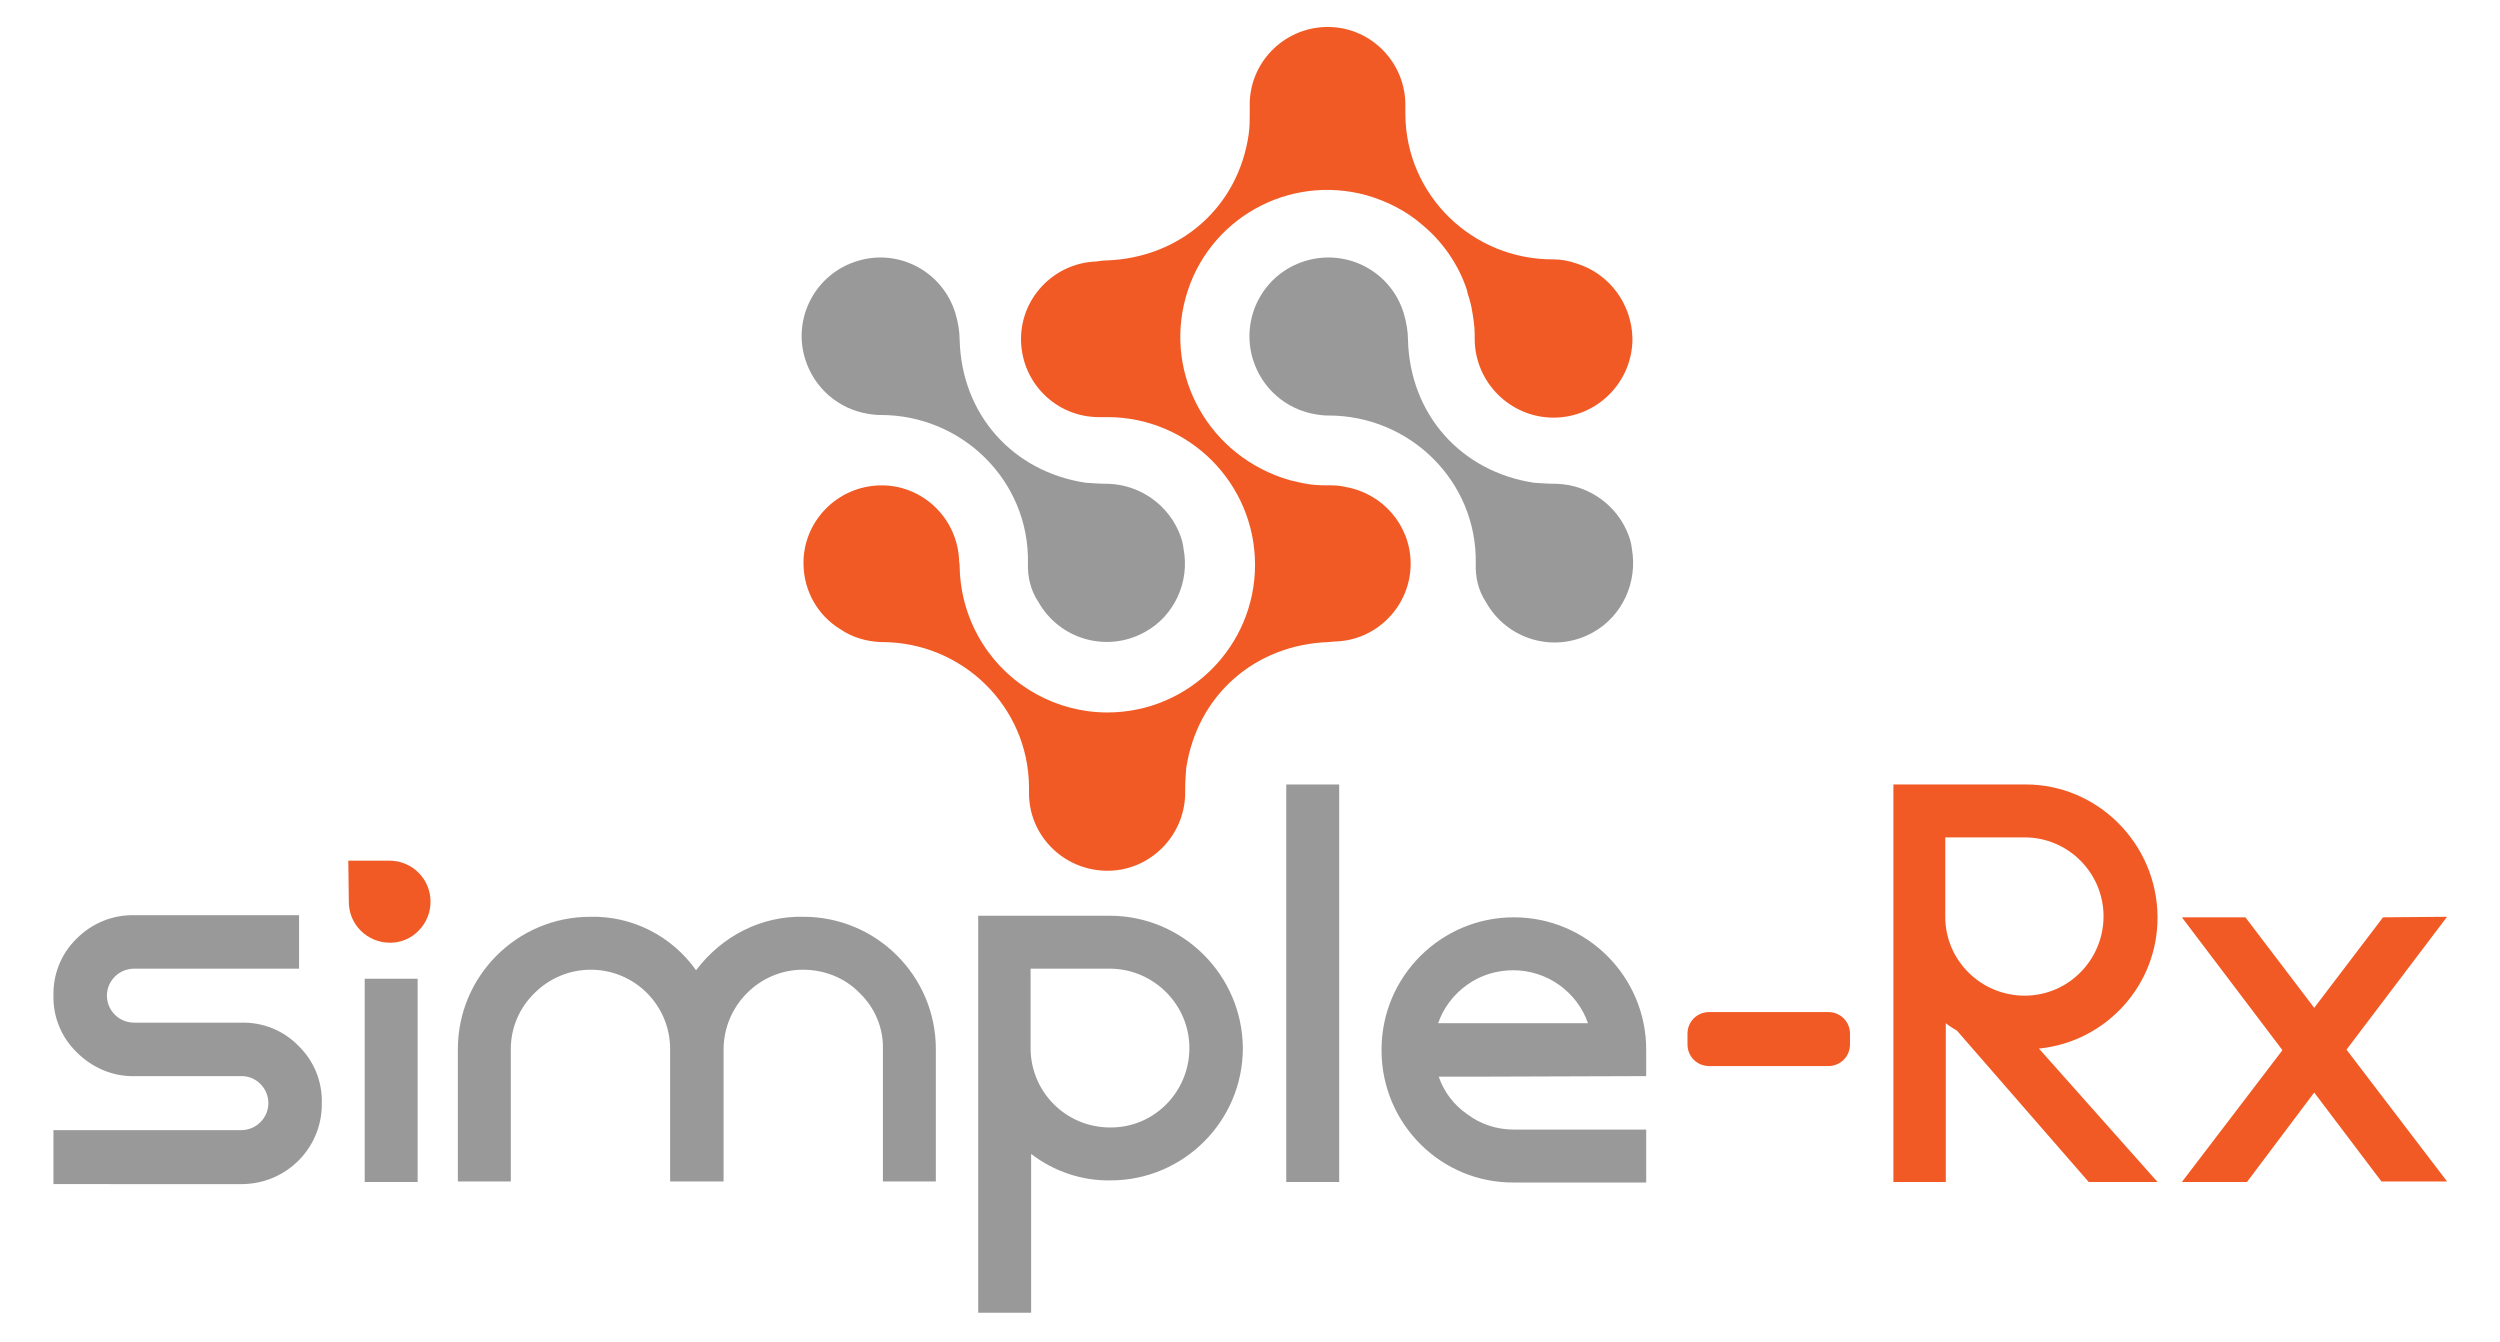
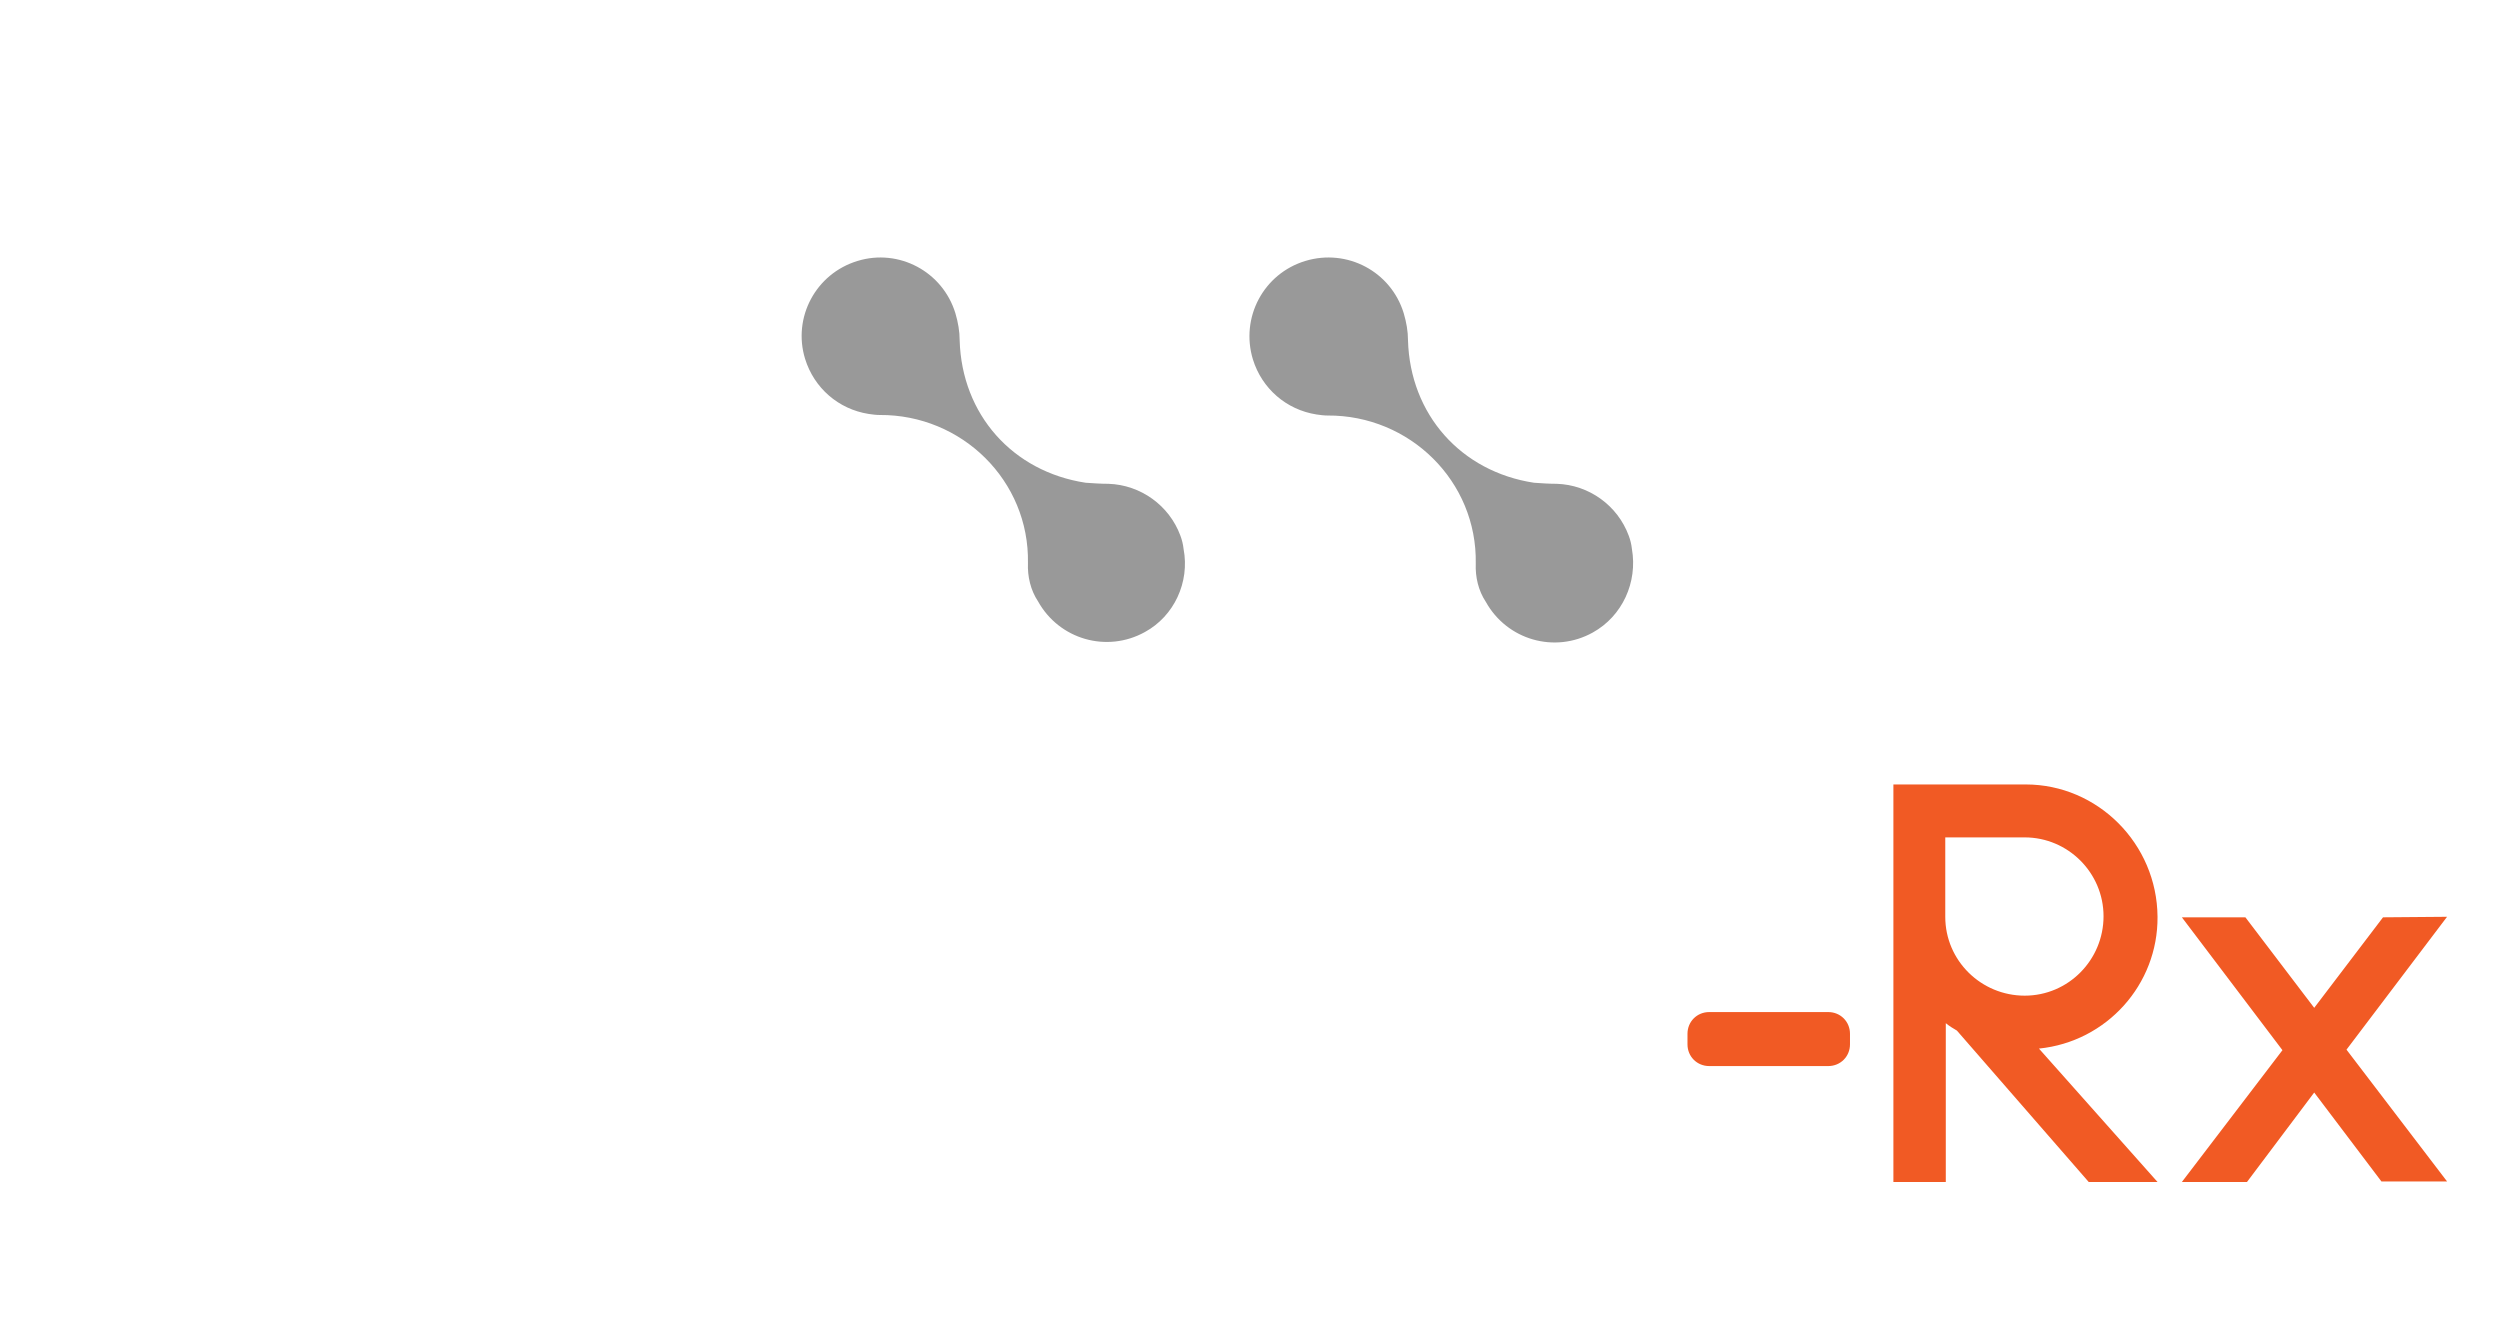
<svg xmlns="http://www.w3.org/2000/svg" id="Layer_1" viewBox="0 0 472.3 253.5">
  <style>.st0{fill:#999}.st1{fill:#f15a24}</style>
  <title>logo-simplerx-gray</title>
  <g id="Layer_2_1_">
    <g id="Layer_1-2">
-       <path class="st1" d="M297.9 49.8c-1.4-.5-2.9-.8-4.4-.8-15.3.1-27.9-12.1-28-27.4v-1.1-.2-.1c.2-8.1-6.2-14.9-14.3-15.1-8.1-.2-14.9 6.2-15.1 14.3v1.8c0 1.4 0 2.8-.2 4.2-2 13.8-13 23.3-26.8 23.8-.7 0-1.3.1-2 .2-8.1.3-14.5 7.1-14.2 15.2.3 7.9 6.7 14.1 14.5 14.2h1.8c15.4 0 27.9 12.5 27.9 27.9s-12.5 27.9-27.9 27.9c-9.5 0-18.4-4.9-23.5-12.9-2.8-4.4-4.3-9.4-4.4-14.6 0-.3 0-.6-.1-1-.2-8.1-6.9-14.6-15-14.4s-14.6 6.9-14.4 15c.1 5 2.7 9.6 7 12.2 2.2 1.5 4.9 2.3 7.6 2.4 15.3-.1 27.9 12.1 28 27.4v1.5c.2 8.1 7 14.5 15.2 14.3 7.8-.2 14.1-6.6 14.3-14.4v-1c0-1.3.1-2.7.2-4 2.1-13.8 13-23.3 26.9-23.8l1-.1c8.1-.1 14.6-6.8 14.5-14.9-.1-7.1-5.3-13.1-12.3-14.3-.8-.2-1.7-.3-2.5-.3-1.4 0-2.9 0-4.3-.2-1.3-.2-2.6-.5-3.8-.8-15.1-4.4-23.7-19.7-19.6-34.5s19.4-23.4 34.2-19.3c3.8 1.1 7.4 2.9 10.4 5.5 3.9 3.2 6.9 7.5 8.5 12.3l.1.4v.1c.3.9.6 1.9.8 2.9.3 1.7.6 3.4.6 5.1V64c0 8.2 6.7 14.9 14.9 14.9s14.9-6.7 14.9-14.9c-.1-6.6-4.4-12.3-10.5-14.2z" />
      <path class="st0" d="M223.6 103.7c-.1-.9-.3-1.7-.6-2.5-2.1-5.7-7.5-9.6-13.6-9.8-1.4 0-2.9-.1-4.3-.2-13.8-2.1-23.4-12.9-23.8-26.9 0-1.7-.3-3.4-.8-5.1-2.4-7.9-10.7-12.3-18.5-9.9-7.9 2.4-12.3 10.7-9.9 18.5 1.7 5.5 6.3 9.5 12 10.4.7.1 1.4.2 2.1.2 15.5-.1 28.3 12.4 28 28-.1 2.5.5 5.1 1.9 7.2 4 7.2 13 9.8 20.2 5.8 5.5-3 8.5-9.4 7.3-15.7zM308.3 103.7c-.1-.9-.3-1.7-.6-2.5-2.1-5.7-7.5-9.6-13.6-9.8-1.4 0-2.9-.1-4.3-.2-13.8-2.1-23.4-12.9-23.8-26.9 0-1.7-.3-3.4-.8-5.1-2.4-7.9-10.7-12.3-18.6-9.9s-12.3 10.7-9.9 18.6c1.7 5.5 6.3 9.5 12 10.4.7.1 1.4.2 2.1.2 15.5-.1 28.3 12.4 28 28-.1 2.5.5 5.1 1.9 7.2 4 7.2 13 9.8 20.2 5.8 5.6-3.1 8.5-9.5 7.4-15.8z" />
-       <path class="st1" d="M65.9 170.4c0 4.3 3.5 7.7 7.8 7.7 2 0 4-.8 5.4-2.3 3-3 3-8-.1-11-1.4-1.4-3.4-2.2-5.4-2.2h-7.8l.1 7.8z" />
-       <path class="st0" d="M68.9 184.9h10v38.4h-10zM151.8 173.2c13.8 0 25 11.2 25 25v25h-10v-25c.1-4-1.5-7.8-4.4-10.6-2.8-2.9-6.7-4.4-10.7-4.4-8.2 0-14.9 6.7-15 14.9v25.1h-10.1v-25c0-8.3-6.7-15-15-15-4 0-7.8 1.6-10.6 4.4-2.9 2.8-4.5 6.6-4.5 10.6v25h-10v-25c0-13.8 11.2-25 25-25 7.9-.2 15.4 3.6 20 10.1 4.9-6.5 12.4-10.3 20.3-10.1zM234.8 198c0 13.8-11.2 25-25 25-5.4.1-10.7-1.7-15-5v30h-10v-75h25c13.8.1 24.9 11.3 25 25zm-10.1 0c0-8.2-6.7-14.9-14.9-15h-15.1v15c0 8.3 6.7 15 15 15 8.3.1 15-6.7 15-15 0 .1 0 0 0 0zM243 148.2h10v75.1h-10v-75.1zM280.9 203.4h-9.1c1 2.9 2.9 5.4 5.4 7.1 2.5 1.9 5.6 2.9 8.8 2.9h25v10h-25c-13.7.1-24.9-11-25-24.8v-.3c0-13.8 11.2-25 25-25s25 11.2 25 25v5l-30.1.1zm5-20.1c-3.1 0-6.2.9-8.8 2.8-2.5 1.8-4.4 4.3-5.4 7.2H300c-1-2.9-2.9-5.4-5.4-7.2s-5.6-2.8-8.7-2.8z" />
      <path class="st1" d="M407.6 173.2c.1 12.8-9.6 23.6-22.4 24.9l22.4 25.2h-13l-24.9-28.6c-.7-.4-1.5-.9-2.1-1.4v30h-9.9v-75.1h25c13.6 0 24.8 11.2 24.9 25zm-40.1 0c0 8.3 6.8 14.9 15 14.9 8.3 0 14.9-6.8 14.9-15s-6.7-14.9-14.9-14.9h-15v15zM462.3 173.2l-19 25.1 19 24.9h-12.4l-12.7-16.8-12.7 16.9h-12.3l19-24.9-19-25.1h12l13 17.1 13-17.1 12.1-.1zM322.9 191.2h22.5c2.3 0 4.1 1.8 4.1 4.1v2c0 2.3-1.8 4.1-4.1 4.1h-22.5c-2.3 0-4.1-1.8-4.1-4.1v-2c0-2.3 1.8-4.1 4.1-4.1z" />
-       <path class="st0" d="M25.4 183c-1.4 0-2.7.5-3.7 1.5-2 2-2 5.2 0 7.2 1 1 2.3 1.5 3.7 1.5h20.2c4.1-.1 8 1.5 10.8 4.4 2.9 2.8 4.5 6.7 4.4 10.8.1 8.4-6.6 15.2-15 15.3H10.1v-10.2h35.5c1.3 0 2.6-.5 3.6-1.5s1.5-2.3 1.5-3.6c0-2.8-2.3-5.1-5-5.1H25.4c-4.1.1-8-1.6-10.9-4.5-2.9-2.8-4.5-6.7-4.4-10.7-.1-4.1 1.5-8 4.4-10.8 2.9-2.9 6.8-4.5 10.9-4.4h31.1V183H25.4z" />
    </g>
  </g>
</svg>